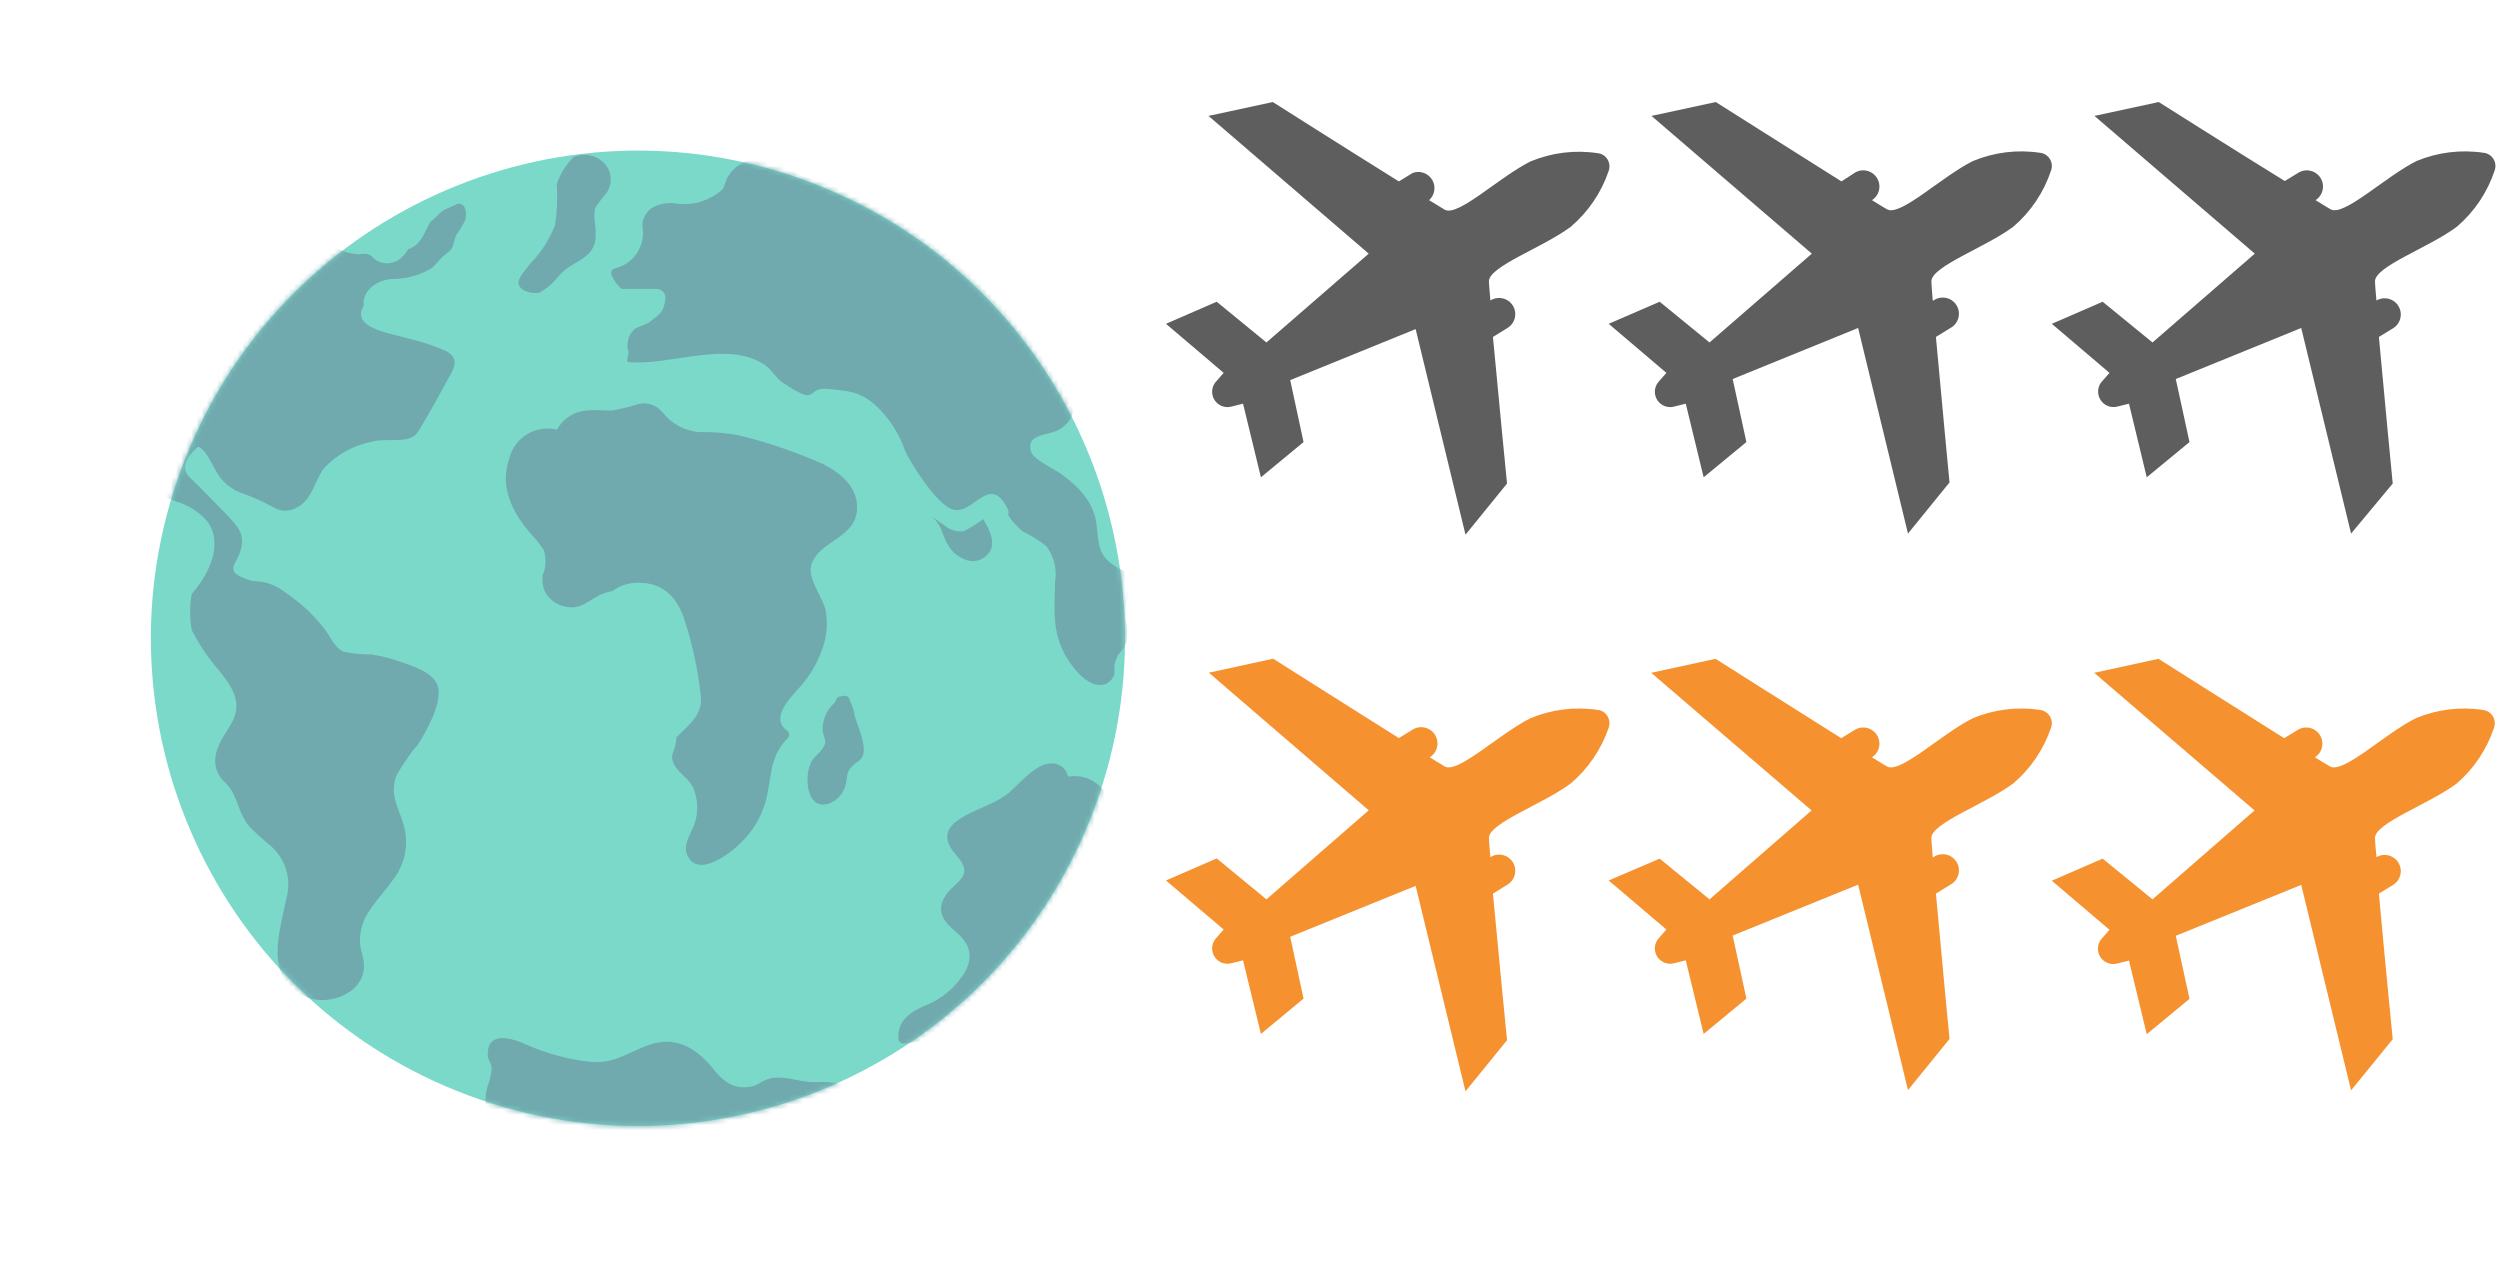
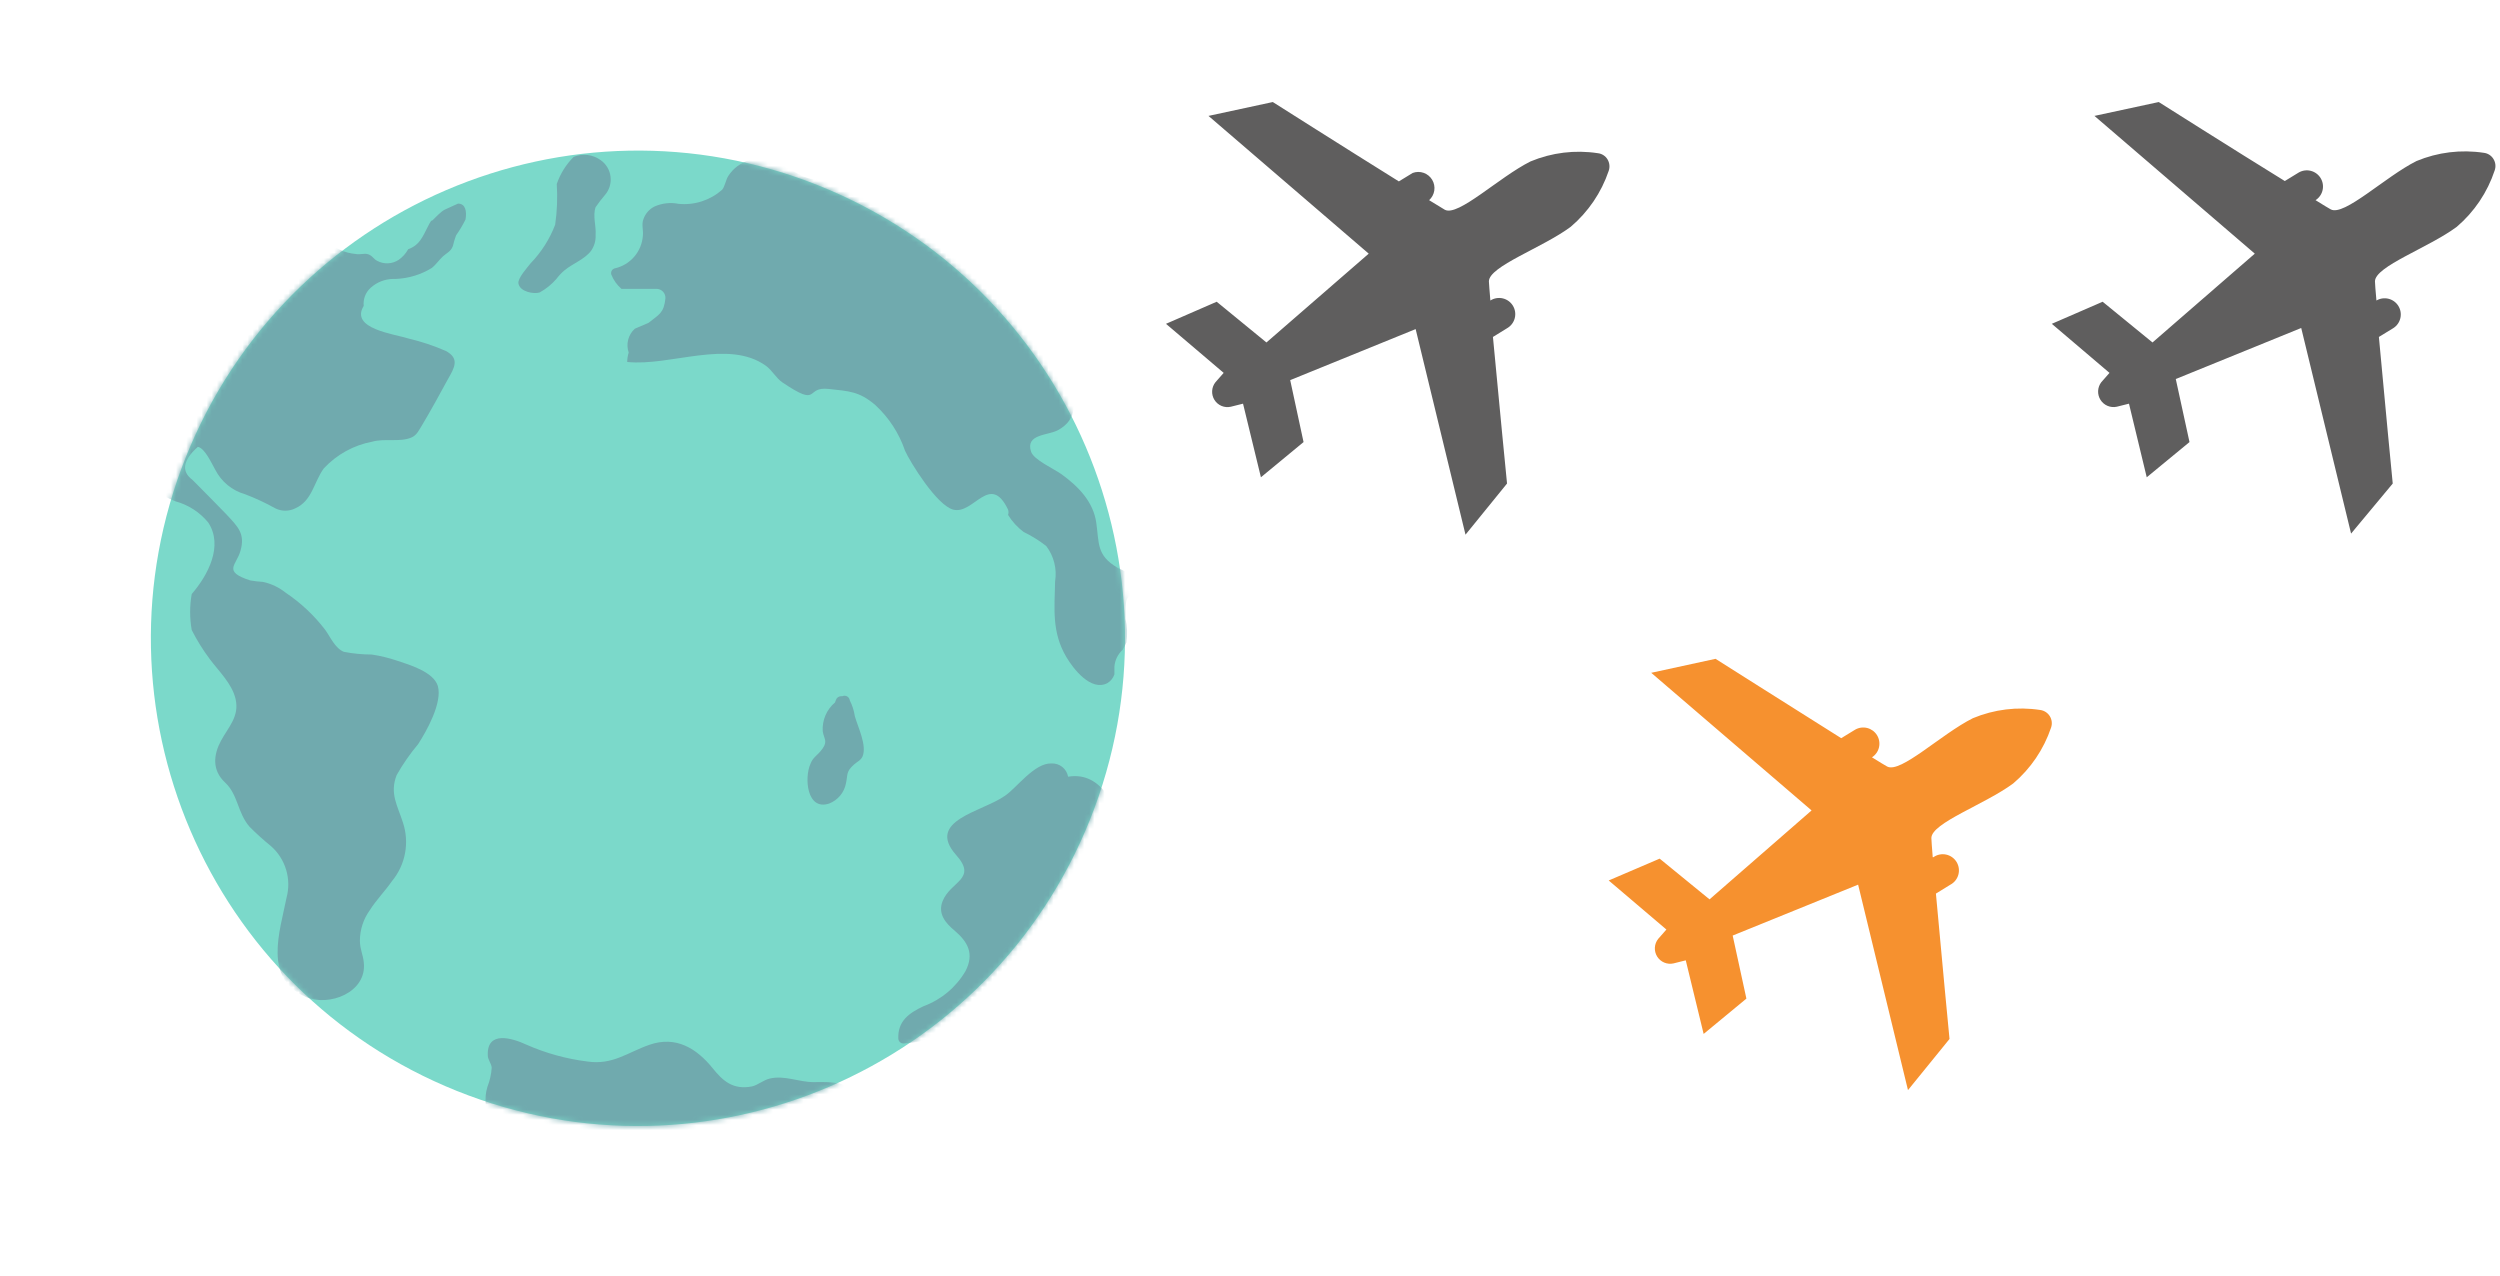
<svg xmlns="http://www.w3.org/2000/svg" width="490" height="250" viewBox="0 0 490 250" fill="none">
  <path d="M213.635 160.646C233.235 111.65 209.458 56.02 160.527 36.393C111.595 16.766 56.038 40.575 36.438 89.571C16.837 138.567 40.614 194.197 89.545 213.823C138.477 233.45 194.034 209.642 213.635 160.646Z" fill="#7BD9CA" />
-   <path d="M192.708 101.744C191.485 102.66 190.183 103.464 188.818 104.148C188.14 104.207 187.456 104.128 186.809 103.918C186.161 103.707 185.563 103.369 185.048 102.922C184.232 102.393 183.511 101.864 182.815 101.335C183.171 101.706 183.493 102.108 183.776 102.538C184.736 103.764 184.928 105.543 185.817 106.817C186.512 108.044 187.592 109.007 188.89 109.558C189.403 109.817 189.967 109.961 190.542 109.977C191.116 109.994 191.687 109.883 192.215 109.654C192.742 109.424 193.212 109.081 193.592 108.649C193.972 108.217 194.252 107.706 194.412 107.154C194.555 106.119 194.388 105.064 193.932 104.124C193.644 103.187 193.068 102.489 192.708 101.744Z" fill="#70AAAE" />
  <path d="M108.814 44.042C107.738 46.857 106.105 49.425 104.012 51.592C103.46 52.313 101.443 54.525 101.611 55.535C101.875 57.218 104.708 57.699 105.789 57.314C107.024 56.631 108.129 55.736 109.054 54.669C109.518 54.051 110.05 53.486 110.639 52.986C112.152 51.712 114.601 50.822 115.849 49.163C116.488 48.251 116.801 47.15 116.738 46.038C116.882 44.331 116.137 42.336 116.738 40.604C117.311 39.771 117.928 38.968 118.587 38.2C119.006 37.71 119.318 37.138 119.504 36.52C119.69 35.903 119.745 35.253 119.666 34.612C119.587 33.972 119.375 33.355 119.045 32.802C118.714 32.248 118.272 31.769 117.746 31.396C116.99 30.845 116.106 30.496 115.177 30.382C114.249 30.269 113.306 30.394 112.44 30.747C110.945 32.242 109.812 34.059 109.126 36.06C109.297 38.725 109.193 41.4 108.814 44.042Z" fill="#70AAAE" />
  <mask id="mask0_1766_4010" style="mask-type:alpha" maskUnits="userSpaceOnUse" x="29" y="29" width="192" height="192">
    <path d="M213.635 160.646C233.236 111.65 209.458 56.02 160.527 36.393C111.595 16.766 56.038 40.575 36.438 89.571C16.837 138.567 40.614 194.197 89.545 213.823C138.477 233.45 194.034 209.642 213.635 160.646Z" fill="#6ACD57" />
  </mask>
  <g mask="url(#mask0_1766_4010)">
-     <path d="M167.977 99.893C168.265 95.613 164.807 92.68 161.302 90.949C155.886 88.537 150.26 86.629 144.494 85.251C142.067 84.838 139.608 84.653 137.147 84.698C134.808 84.522 132.598 83.555 130.88 81.957C130.316 81.276 129.706 80.633 129.055 80.034C128.507 79.61 127.871 79.314 127.194 79.168C126.516 79.022 125.815 79.031 125.141 79.192C123.497 79.716 121.821 80.134 120.123 80.442C118.514 80.563 116.906 80.25 115.321 80.442C114.056 80.475 112.821 80.842 111.742 81.504C110.663 82.167 109.777 83.103 109.174 84.217C107.211 83.726 105.133 84.028 103.39 85.058C101.646 86.089 100.378 87.764 99.858 89.723C97.817 95.565 100.458 100.494 104.18 104.797C105.083 105.721 105.888 106.736 106.581 107.827C107.107 109.46 107.022 111.229 106.341 112.804C106.24 113.814 106.371 114.834 106.725 115.785C107.103 116.556 107.648 117.233 108.321 117.766C108.994 118.298 109.778 118.673 110.615 118.862C114.072 119.704 115.609 117.299 118.346 116.29C118.893 116.091 119.455 115.938 120.027 115.833C121.539 114.736 123.371 114.17 125.237 114.222C130.208 114.222 132.921 117.348 134.29 121.916C135.833 126.723 136.871 131.678 137.387 136.702C137.651 140.308 134.722 142.303 132.585 144.515C132.532 145.401 132.354 146.276 132.057 147.112C131.861 147.519 131.747 147.96 131.72 148.41C131.753 149.07 131.978 149.705 132.369 150.237C133.281 151.776 134.77 152.377 135.73 154.132C136.384 155.533 136.699 157.069 136.649 158.615C136.599 160.16 136.185 161.672 135.442 163.028C134.746 164.615 133.929 166.153 134.818 167.836C137.027 172.068 143.149 167.235 145.214 165.192C147.365 163.104 148.973 160.52 149.896 157.666C151.385 152.858 150.521 148.458 154.41 144.684C154.51 144.574 154.585 144.444 154.628 144.302C154.672 144.16 154.684 144.01 154.663 143.863C154.643 143.717 154.59 143.576 154.509 143.452C154.428 143.328 154.32 143.223 154.194 143.145C150.473 140.332 156.091 135.74 157.724 133.528C159.352 131.432 160.596 129.063 161.398 126.532C162.06 124.393 162.224 122.132 161.878 119.92C161.35 116.867 157.916 113.308 159.165 110.303C161.013 105.855 167.616 105.423 167.977 99.893Z" fill="#70AAAE" />
    <path d="M221.857 113.357C221.304 112.01 220.152 111.914 219.023 111.265C214.893 108.861 215.446 106.456 214.869 102.441C214.293 98.426 211.508 95.445 208.05 92.945C206.538 91.863 202.624 90.132 202.096 88.545C200.919 85.011 205.457 85.395 207.45 84.265C211.244 82.126 210.884 78.688 209.635 75.057C207.234 67.844 204.281 60.632 201.183 53.731C200.499 51.476 199.289 49.416 197.654 47.721C194.604 45.317 191.507 47.721 188.914 43.225C186.321 38.729 189.826 30.915 185.048 26.924C180.99 23.51 174.579 29.617 171.242 31.492C171.05 31.596 170.905 31.767 170.834 31.973C167.826 33.899 164.383 35.04 160.821 35.291C157.172 35.291 154.867 32.767 151.697 31.613C150.116 30.984 148.366 30.92 146.744 31.433C145.121 31.945 143.724 33.002 142.789 34.426C142.261 35.171 142.093 36.541 141.541 37.19C140.385 38.212 139.032 38.985 137.566 39.46C136.1 39.936 134.551 40.105 133.017 39.955C131.398 39.626 129.717 39.82 128.215 40.508C127.241 41.018 126.496 41.877 126.126 42.913C125.694 43.97 126.126 45.124 126.006 46.182C125.902 47.706 125.307 49.155 124.312 50.312C123.316 51.469 121.973 52.273 120.483 52.602C120.359 52.635 120.243 52.693 120.142 52.771C120.041 52.85 119.957 52.949 119.894 53.061C119.831 53.173 119.792 53.296 119.777 53.424C119.763 53.551 119.775 53.681 119.811 53.804C120.238 54.889 120.922 55.854 121.804 56.617C124.061 56.617 126.318 56.617 128.599 56.617C128.843 56.606 129.087 56.647 129.315 56.737C129.543 56.826 129.749 56.963 129.921 57.137C130.093 57.312 130.227 57.52 130.313 57.749C130.4 57.978 130.437 58.223 130.424 58.468C130.112 61.377 129.247 61.569 127.11 63.276L124.421 64.43C123.787 65.005 123.336 65.753 123.122 66.582C122.909 67.411 122.943 68.285 123.221 69.095C123.038 69.695 122.941 70.318 122.932 70.946C131.384 71.835 142.741 66.402 150.113 71.691C151.337 72.581 152.105 74.095 153.33 74.937C160.917 80.058 157.652 75.682 162.43 76.235C166.368 76.668 168.409 76.692 171.554 79.385C174.218 81.838 176.225 84.921 177.389 88.353C178.373 90.54 183.608 99.075 186.849 99.893C190.859 100.903 194.052 92.512 197.582 99.893C197.697 100.228 197.697 100.592 197.582 100.927C198.38 102.222 199.415 103.355 200.631 104.269C202.196 105.024 203.677 105.942 205.049 107.009C205.796 107.984 206.336 109.1 206.637 110.291C206.939 111.481 206.995 112.721 206.802 113.934C206.682 119.319 206.13 123.935 209.011 128.792C210.331 131.028 213.813 135.596 217.054 133.889C217.697 133.499 218.182 132.894 218.423 132.182V130.691C218.515 129.42 219.091 128.232 220.032 127.373C220.318 126.905 220.567 126.414 220.776 125.907C221.009 124.371 220.952 122.805 220.608 121.29C220.464 115.064 221.52 118.55 221.737 115.304C221.909 114.67 221.95 114.007 221.857 113.357Z" fill="#70AAAE" />
    <path d="M87.373 68.782C85.046 67.772 82.636 66.967 80.169 66.378C77.24 65.44 68.548 64.454 71.285 59.959C71.217 59.305 71.303 58.645 71.536 58.031C71.77 57.416 72.144 56.866 72.63 56.424C73.854 55.311 75.443 54.687 77.096 54.669H77.624C80.116 54.562 82.538 53.817 84.659 52.505C85.452 51.856 86.052 50.967 86.796 50.269C87.541 49.572 88.333 49.356 88.765 48.226C88.926 47.515 89.134 46.816 89.39 46.134C90.084 45.149 90.703 44.112 91.238 43.033C91.526 41.422 91.238 39.907 89.774 39.907C88.885 40.34 87.997 40.676 87.181 41.085C86.364 41.494 85.308 42.672 84.779 43.177L84.491 43.297C84.259 43.652 84.051 44.021 83.867 44.403C82.811 46.447 82.258 48.033 80.001 48.851C79.553 49.674 78.92 50.382 78.153 50.919C77.529 51.336 76.804 51.575 76.054 51.609C75.305 51.643 74.561 51.471 73.903 51.111C73.158 50.726 72.942 50.005 71.982 49.789C71.406 49.644 70.445 49.933 69.797 49.789C67.66 49.62 64.611 48.587 64.25 46.11C64.164 45.442 64.281 44.763 64.587 44.163C65.316 41.97 66.377 39.903 67.732 38.032C67.784 37.925 67.815 37.808 67.821 37.689C67.828 37.57 67.81 37.451 67.77 37.339C67.73 37.227 67.667 37.124 67.587 37.037C67.506 36.949 67.408 36.879 67.3 36.83C67.417 35.968 67.245 35.092 66.81 34.339C66.376 33.585 65.703 32.999 64.899 32.67C61.609 31.132 57.864 33.993 55.294 35.772C47.807 41.412 41.766 48.755 37.67 57.194C35.261 61.656 32.558 65.953 29.579 70.056C26.816 73.43 24.751 77.32 23.504 81.5C22.774 84.622 23.009 87.892 24.177 90.877C24.503 91.722 24.922 92.528 25.425 93.281C28.234 95.24 31.235 96.908 34.381 98.258C36.907 98.938 39.157 100.392 40.816 102.417C43.793 106.961 40.816 112.683 37.575 116.434C37.165 118.764 37.165 121.148 37.575 123.478C38.59 125.486 39.779 127.4 41.128 129.2C42.929 131.605 45.474 134.009 46.17 136.99C46.963 140.404 44.778 142.472 43.313 145.189C41.848 147.905 41.512 150.935 44.105 153.363C46.699 155.791 46.506 159.253 48.907 162.042C50.231 163.375 51.626 164.635 53.085 165.817C54.496 167.05 55.532 168.655 56.075 170.448C56.619 172.242 56.648 174.153 56.159 175.963C54.862 182.574 51.549 191.783 59.904 195.389C64.49 197.384 71.91 194.523 71.309 188.705C71.165 187.07 70.565 186.157 70.541 184.402C70.541 182.243 71.221 180.139 72.486 178.391C73.759 176.371 75.463 174.664 76.832 172.693C78.135 171.118 79.016 169.235 79.389 167.224C79.763 165.213 79.619 163.14 78.969 161.201C77.936 157.931 76.328 155.527 77.744 151.92C78.954 149.774 80.36 147.746 81.946 145.862C83.627 143.265 86.748 137.711 85.812 134.442C84.948 131.653 80.194 130.282 77.816 129.489C76.206 128.944 74.551 128.542 72.87 128.287C71.033 128.286 69.2 128.109 67.396 127.758C65.667 127.061 64.755 124.849 63.746 123.454C61.576 120.618 58.956 118.157 55.991 116.169C54.694 115.129 53.173 114.404 51.549 114.054C50.712 114.004 49.878 113.908 49.052 113.765C43.553 111.986 46.338 110.808 47.131 107.971C48.091 104.605 46.675 103.283 44.322 100.758C42.377 98.715 40.36 96.743 38.391 94.724L37.718 94.05C35.486 92.392 35.822 90.228 38.775 87.583C40.168 87.823 41.536 90.949 42.184 92.055C42.773 93.217 43.594 94.244 44.599 95.071C45.603 95.899 46.768 96.509 48.019 96.864C50.077 97.647 52.075 98.579 53.998 99.652C54.596 99.944 55.253 100.095 55.919 100.095C56.584 100.095 57.241 99.944 57.84 99.652C61.201 98.186 61.513 94.483 63.458 91.815C65.979 89.098 69.303 87.261 72.942 86.573C75.343 85.876 78.417 86.718 80.626 85.756C81.706 85.323 82.162 84.217 82.715 83.352C84.467 80.418 86.124 77.389 87.757 74.384C89.077 72.076 90.158 70.273 87.373 68.782Z" fill="#70AAAE" />
    <path d="M220.272 164.519V164.254C219.071 158.58 216.142 151.103 209.347 152.233C209.214 151.48 208.811 150.801 208.215 150.323C207.618 149.845 206.869 149.601 206.106 149.636C202.744 149.492 199.263 154.445 196.958 155.984C192.54 159.109 181.447 160.792 187.353 167.524C191.699 172.332 186.273 172.693 184.736 176.66C183.8 179.064 185.264 180.891 187.137 182.43C189.706 184.642 190.979 186.926 189.25 190.316C187.387 193.503 184.476 195.942 181.014 197.216C178.133 198.563 175.948 200.149 176.068 203.539C176.074 203.799 176.18 204.046 176.363 204.23C176.547 204.413 176.793 204.519 177.053 204.525C187.113 203.852 193.332 198.466 198.902 190.556C201.808 186.445 206.466 184.714 208.987 180.338C212.324 174.616 214.773 169.904 220.68 166.322C220.849 166.212 220.979 166.053 221.055 165.866C221.131 165.68 221.147 165.474 221.103 165.278C221.058 165.081 220.955 164.903 220.806 164.768C220.658 164.632 220.471 164.545 220.272 164.519Z" fill="#70AAAE" />
    <path d="M159.501 212.098C156.572 212.098 153.738 210.704 150.857 211.401C149.632 211.69 148.456 212.723 147.375 212.94C143.654 213.661 141.661 211.834 139.692 209.382C136.523 205.463 132.489 202.986 127.326 204.765C123.005 206.256 120.123 208.78 115.153 208.059C111.011 207.545 106.967 206.427 103.148 204.741C100.41 203.467 95.392 201.928 95.608 206.857C95.608 207.723 96.305 208.42 96.377 209.261C96.291 210.547 96.008 211.813 95.536 213.012C95.198 214.116 95.084 215.277 95.2 216.426C95.756 218.943 96.984 221.261 98.754 223.134C98.613 223.257 98.505 223.414 98.442 223.591C95.848 231.861 126.222 228.399 130.232 227.75C138.44 226.34 146.567 224.494 154.579 222.22C157.748 221.379 166.728 220.826 167.472 216.45C168.361 211.69 162.238 212.074 159.501 212.098Z" fill="#70AAAE" />
  </g>
  <path d="M167.544 140.356C167.385 139.284 167.052 138.244 166.56 137.279C166.541 137.116 166.484 136.959 166.393 136.823C166.302 136.687 166.18 136.574 166.037 136.494C165.894 136.414 165.734 136.369 165.57 136.364C165.406 136.358 165.243 136.391 165.095 136.461H164.783C164.573 136.474 164.372 136.55 164.205 136.678C164.038 136.807 163.913 136.982 163.847 137.182L163.655 137.687C162.843 138.372 162.204 139.238 161.787 140.215C161.37 141.192 161.187 142.253 161.254 143.313C161.47 144.78 162.262 145.237 161.254 146.679C160.245 148.122 159.381 148.314 158.852 149.708C157.628 152.401 158.108 158.941 162.502 157.498C163.349 157.172 164.098 156.634 164.679 155.935C165.259 155.237 165.65 154.401 165.816 153.507C166.2 151.656 165.816 151.295 167.352 149.877C167.977 149.3 168.673 149.083 169.057 148.266C169.969 146.126 168.121 142.448 167.544 140.356Z" fill="#70AAAE" />
  <path d="M292.616 66.041L295.426 64.31C295.789 64.097 296.107 63.812 296.359 63.475C296.612 63.137 296.794 62.752 296.897 62.343C296.999 61.933 297.019 61.508 296.955 61.09C296.891 60.673 296.744 60.273 296.524 59.913C296.303 59.554 296.014 59.242 295.671 58.995C295.329 58.749 294.941 58.574 294.53 58.479C294.12 58.385 293.694 58.374 293.279 58.446C292.864 58.518 292.467 58.673 292.112 58.901C291.944 56.977 291.848 55.631 291.824 55.15C291.824 52.193 302.341 48.562 307.863 44.451C311.29 41.539 313.863 37.75 315.306 33.488C315.435 33.117 315.48 32.722 315.439 32.331C315.397 31.94 315.27 31.564 315.066 31.228C314.863 30.895 314.586 30.614 314.257 30.406C313.929 30.198 313.556 30.067 313.17 30.026C308.711 29.344 304.152 29.901 299.988 31.637C293.817 34.714 285.773 42.528 283.18 41.109L280.107 39.234C280.655 38.74 281.015 38.071 281.123 37.341C281.232 36.611 281.083 35.865 280.702 35.233C280.321 34.601 279.732 34.122 279.036 33.878C278.34 33.634 277.581 33.64 276.889 33.897L274.176 35.555C264.092 29.28 249.469 20 249.469 20L236.863 22.717L268.269 49.716L248.221 67.123L238.472 59.141L228.532 63.468L239.841 73.085L238.232 74.913C237.844 75.399 237.616 75.994 237.581 76.615C237.545 77.237 237.702 77.854 238.032 78.381C238.361 78.909 238.846 79.322 239.42 79.562C239.993 79.802 240.627 79.857 241.233 79.721L243.634 79.12L247.14 93.546L255.496 86.645L252.879 74.504L277.466 64.502L287.238 104.797L295.378 94.772C295.378 94.772 293.697 77.702 292.616 66.041Z" fill="#5F5E5E" />
-   <path d="M379.439 66.041L382.248 64.31C382.633 64.109 382.972 63.831 383.245 63.494C383.518 63.156 383.719 62.766 383.835 62.347C383.951 61.929 383.98 61.491 383.921 61.061C383.861 60.63 383.714 60.217 383.489 59.846C383.263 59.475 382.964 59.154 382.609 58.904C382.255 58.654 381.853 58.478 381.428 58.39C381.004 58.301 380.565 58.301 380.141 58.389C379.716 58.476 379.313 58.651 378.959 58.901H378.814C378.67 56.977 378.55 55.631 378.55 55.15C378.55 52.193 389.043 48.562 394.59 44.451C398.022 41.52 400.588 37.703 402.009 33.416C402.143 33.045 402.19 32.65 402.149 32.258C402.107 31.866 401.977 31.489 401.769 31.156C401.565 30.823 401.289 30.542 400.96 30.334C400.631 30.125 400.259 29.995 399.872 29.953C395.414 29.272 390.854 29.829 386.69 31.564C380.519 34.642 372.5 42.456 369.882 41.037C369.474 40.821 368.418 40.172 366.905 39.234C367.604 38.786 368.099 38.081 368.285 37.271C368.47 36.461 368.331 35.611 367.897 34.903C367.463 34.194 366.769 33.685 365.964 33.483C365.159 33.281 364.307 33.404 363.592 33.824L360.927 35.555C350.938 29.28 336.292 20 336.292 20L323.686 22.717L355.116 49.716L335.067 67.123L325.295 59.141L315.306 63.468L326.615 73.085L325.006 74.913C324.618 75.399 324.391 75.994 324.355 76.615C324.319 77.237 324.477 77.854 324.806 78.381C325.136 78.909 325.621 79.322 326.194 79.562C326.768 79.802 327.401 79.857 328.008 79.721L330.409 79.12L333.914 93.546L342.294 86.645L339.605 74.288L364.192 64.286L373.964 104.581L382.104 94.555C382.104 94.555 380.495 77.702 379.439 66.041Z" fill="#5F5E5E" />
  <path d="M466.262 66.041L469.095 64.31C469.794 63.862 470.289 63.157 470.474 62.347C470.66 61.537 470.521 60.687 470.087 59.979C469.653 59.27 468.959 58.761 468.154 58.559C467.349 58.358 466.497 58.48 465.781 58.901C465.613 56.977 465.493 55.631 465.493 55.15C465.493 52.193 476.01 48.562 481.532 44.451C484.965 41.52 487.531 37.703 488.952 33.416C489.086 33.045 489.133 32.65 489.092 32.258C489.05 31.866 488.92 31.489 488.712 31.156C488.511 30.826 488.238 30.547 487.913 30.339C487.589 30.131 487.222 29.999 486.839 29.953C482.373 29.271 477.805 29.828 473.633 31.564C467.486 34.642 459.443 42.456 456.825 41.037C456.417 40.821 455.361 40.172 453.848 39.234C454.547 38.786 455.042 38.081 455.227 37.271C455.413 36.461 455.274 35.611 454.84 34.903C454.406 34.194 453.712 33.685 452.907 33.483C452.102 33.281 451.25 33.404 450.535 33.824L447.821 35.483C437.761 29.28 423.114 20 423.114 20L410.509 22.717L441.939 49.716L421.89 67.123L412.118 59.141L402.153 63.468L413.462 73.085L411.853 74.913C411.477 75.404 411.26 75.999 411.231 76.617C411.203 77.236 411.364 77.848 411.694 78.372C412.023 78.896 412.505 79.306 413.075 79.547C413.644 79.788 414.274 79.849 414.879 79.721L417.28 79.12L420.761 93.546L429.141 86.645L426.452 74.288L451.039 64.286L460.811 104.581L468.975 94.772C468.975 94.772 467.318 77.702 466.262 66.041Z" fill="#5F5E5E" />
-   <path d="M292.616 175.145L295.426 173.414C295.789 173.201 296.106 172.917 296.359 172.579C296.612 172.241 296.794 171.856 296.897 171.447C296.999 171.037 297.019 170.612 296.955 170.195C296.891 169.777 296.744 169.377 296.524 169.018C296.303 168.658 296.014 168.346 295.671 168.099C295.329 167.853 294.941 167.678 294.53 167.584C294.12 167.489 293.694 167.478 293.279 167.55C292.864 167.623 292.467 167.777 292.112 168.005C291.944 166.081 291.848 164.735 291.824 164.254C291.824 161.297 302.341 157.667 307.863 153.555C311.287 150.65 313.859 146.87 315.306 142.616C315.435 142.249 315.48 141.858 315.438 141.471C315.397 141.084 315.27 140.712 315.066 140.38C314.875 140.036 314.602 139.744 314.271 139.53C313.94 139.316 313.562 139.187 313.17 139.154C308.711 138.473 304.152 139.03 299.988 140.765C293.817 143.842 285.773 151.656 283.18 150.237L280.227 148.434C280.583 148.215 280.893 147.927 281.138 147.588C281.383 147.249 281.56 146.864 281.657 146.457C281.754 146.05 281.769 145.627 281.703 145.213C281.637 144.8 281.49 144.403 281.271 144.047C281.052 143.69 280.765 143.38 280.426 143.134C280.087 142.888 279.704 142.712 279.297 142.615C278.89 142.518 278.468 142.502 278.055 142.568C277.642 142.634 277.246 142.781 276.889 143.001L274.176 144.66C264.164 138.385 249.541 129.104 249.541 129.104L236.935 131.845L268.269 158.821L248.221 176.275L238.472 168.245L228.532 172.573L239.841 182.19L238.232 184.017C237.844 184.503 237.616 185.098 237.581 185.719C237.545 186.341 237.702 186.958 238.032 187.486C238.361 188.013 238.846 188.426 239.42 188.666C239.993 188.906 240.627 188.962 241.233 188.825L243.634 188.224L247.14 202.65L255.496 195.726L252.879 183.608L277.466 173.631L287.238 213.902L295.378 203.876C295.378 203.876 293.697 186.902 292.616 175.145Z" fill="#F6912F" />
  <path d="M379.439 175.145L382.248 173.414C382.633 173.213 382.972 172.936 383.245 172.598C383.518 172.26 383.719 171.87 383.835 171.452C383.951 171.033 383.98 170.595 383.921 170.165C383.861 169.735 383.714 169.322 383.489 168.951C383.263 168.58 382.964 168.259 382.609 168.008C382.255 167.758 381.853 167.583 381.428 167.494C381.004 167.406 380.565 167.405 380.141 167.493C379.716 167.581 379.313 167.755 378.959 168.005H378.814C378.67 166.081 378.55 164.735 378.55 164.254C378.55 161.297 389.043 157.667 394.59 153.555C398.008 150.651 400.573 146.869 402.009 142.616C402.137 142.248 402.182 141.856 402.139 141.468C402.097 141.08 401.969 140.707 401.764 140.375C401.559 140.044 401.283 139.762 400.956 139.551C400.628 139.339 400.258 139.204 399.872 139.154C395.413 138.473 390.854 139.03 386.69 140.765C380.519 143.842 372.5 151.656 369.882 150.238C369.474 150.021 368.418 149.372 366.905 148.434C367.604 147.986 368.099 147.281 368.285 146.472C368.47 145.662 368.331 144.811 367.897 144.103C367.463 143.395 366.769 142.885 365.964 142.684C365.159 142.482 364.307 142.605 363.592 143.025L360.878 144.684C350.89 138.409 336.243 129.128 336.243 129.128L323.638 131.869L355.068 158.845L335.067 176.275L325.295 168.293L315.306 172.573L326.615 182.19L325.006 184.017C324.618 184.503 324.391 185.098 324.355 185.72C324.319 186.341 324.477 186.958 324.806 187.486C325.136 188.014 325.621 188.426 326.194 188.666C326.768 188.906 327.401 188.962 328.008 188.826L330.409 188.224L333.914 202.65L342.294 195.726L339.605 183.368L364.192 173.39L373.964 213.661L382.104 203.636C382.104 203.636 380.495 186.902 379.439 175.145Z" fill="#F6912F" />
-   <path d="M466.262 175.145L469.095 173.414C469.794 172.966 470.289 172.261 470.474 171.452C470.66 170.642 470.521 169.791 470.087 169.083C469.653 168.375 468.959 167.865 468.154 167.664C467.349 167.462 466.497 167.584 465.781 168.005C465.613 166.081 465.493 164.735 465.493 164.254C465.493 161.297 476.01 157.667 481.533 153.555C484.907 150.636 487.429 146.855 488.832 142.616C488.96 142.25 489.005 141.859 488.964 141.473C488.923 141.087 488.797 140.715 488.595 140.384C488.393 140.052 488.119 139.77 487.795 139.558C487.471 139.345 487.103 139.207 486.719 139.154C482.253 138.472 477.685 139.029 473.513 140.765C467.366 143.842 459.323 151.656 456.705 150.238C456.297 150.021 455.241 149.372 453.728 148.434C454.427 147.986 454.922 147.281 455.107 146.472C455.293 145.662 455.154 144.811 454.72 144.103C454.286 143.395 453.592 142.885 452.787 142.684C451.982 142.482 451.13 142.605 450.415 143.025L447.701 144.684C437.713 138.409 423.066 129.128 423.066 129.128L410.461 131.869L441.891 158.845L421.89 176.275L412.118 168.293L402.153 172.621L413.462 182.238L411.853 184.065C411.462 184.553 411.232 185.151 411.196 185.775C411.161 186.4 411.32 187.02 411.653 187.55C411.986 188.079 412.476 188.491 413.054 188.729C413.633 188.966 414.27 189.017 414.879 188.874L417.28 188.273L420.761 202.698L429.141 195.774L426.452 183.416L451.039 173.438L460.811 213.709L468.975 203.684C468.975 203.684 467.318 186.902 466.262 175.145Z" fill="#F6912F" />
</svg>